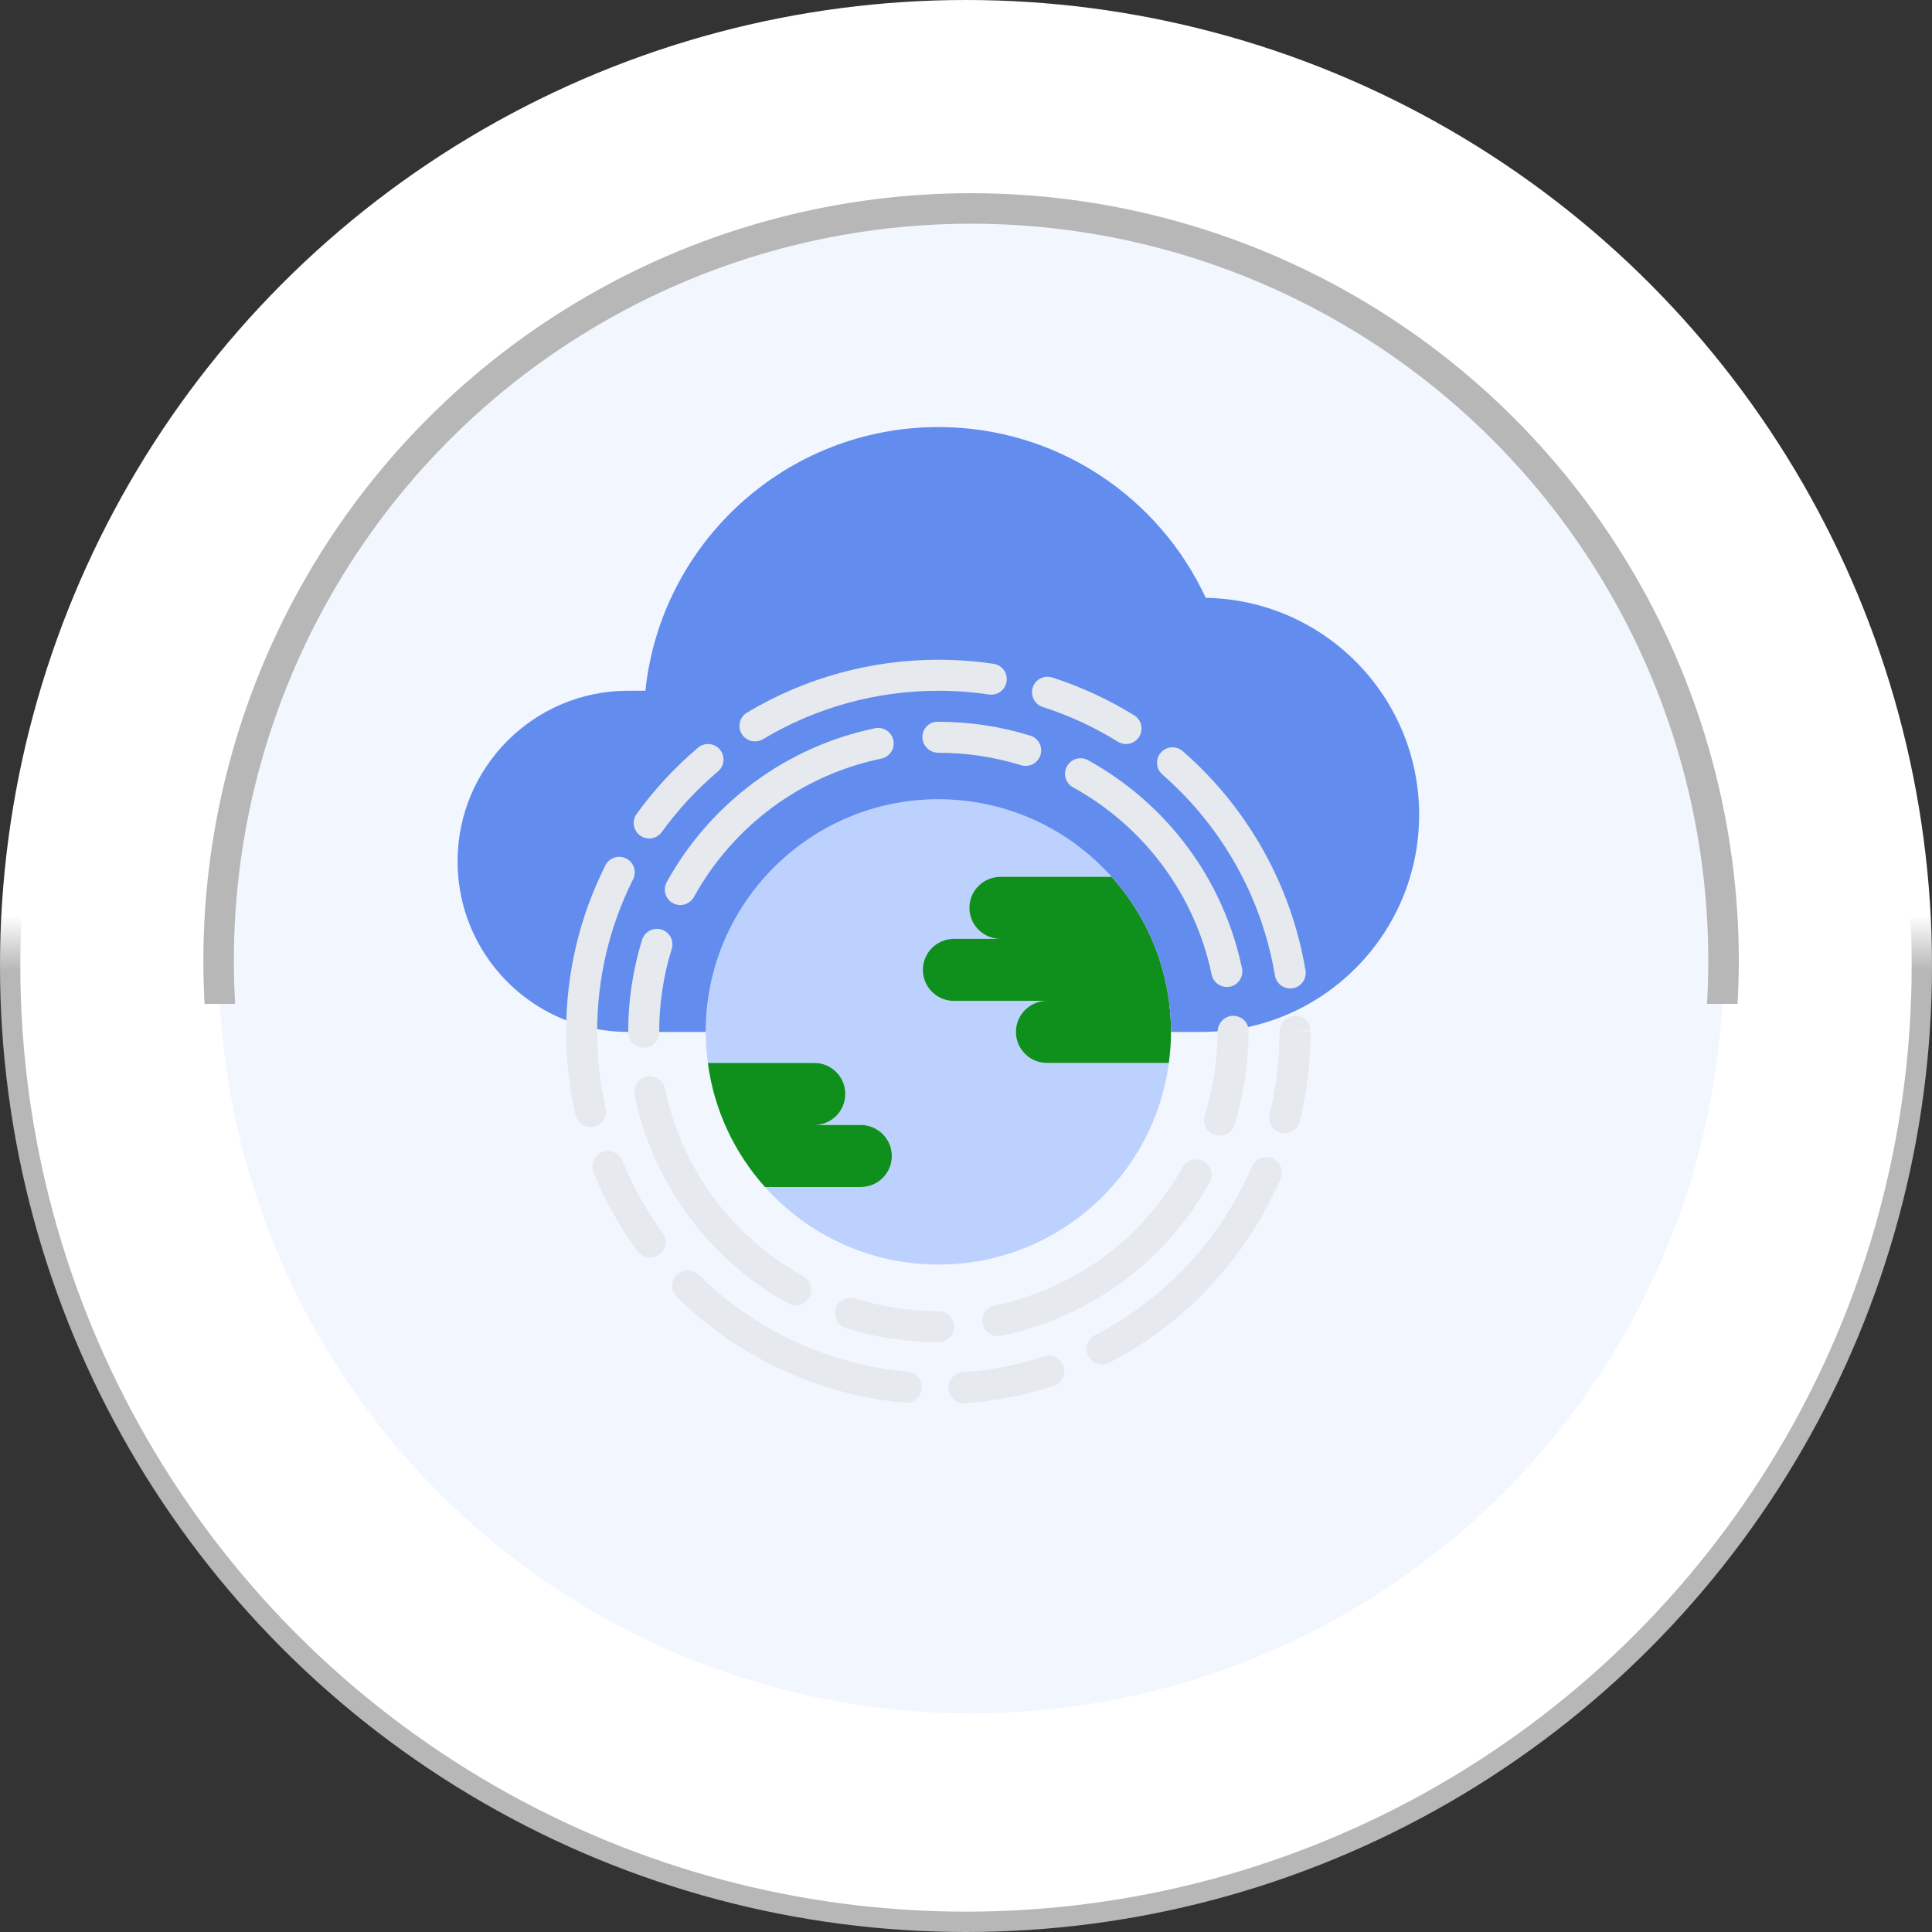
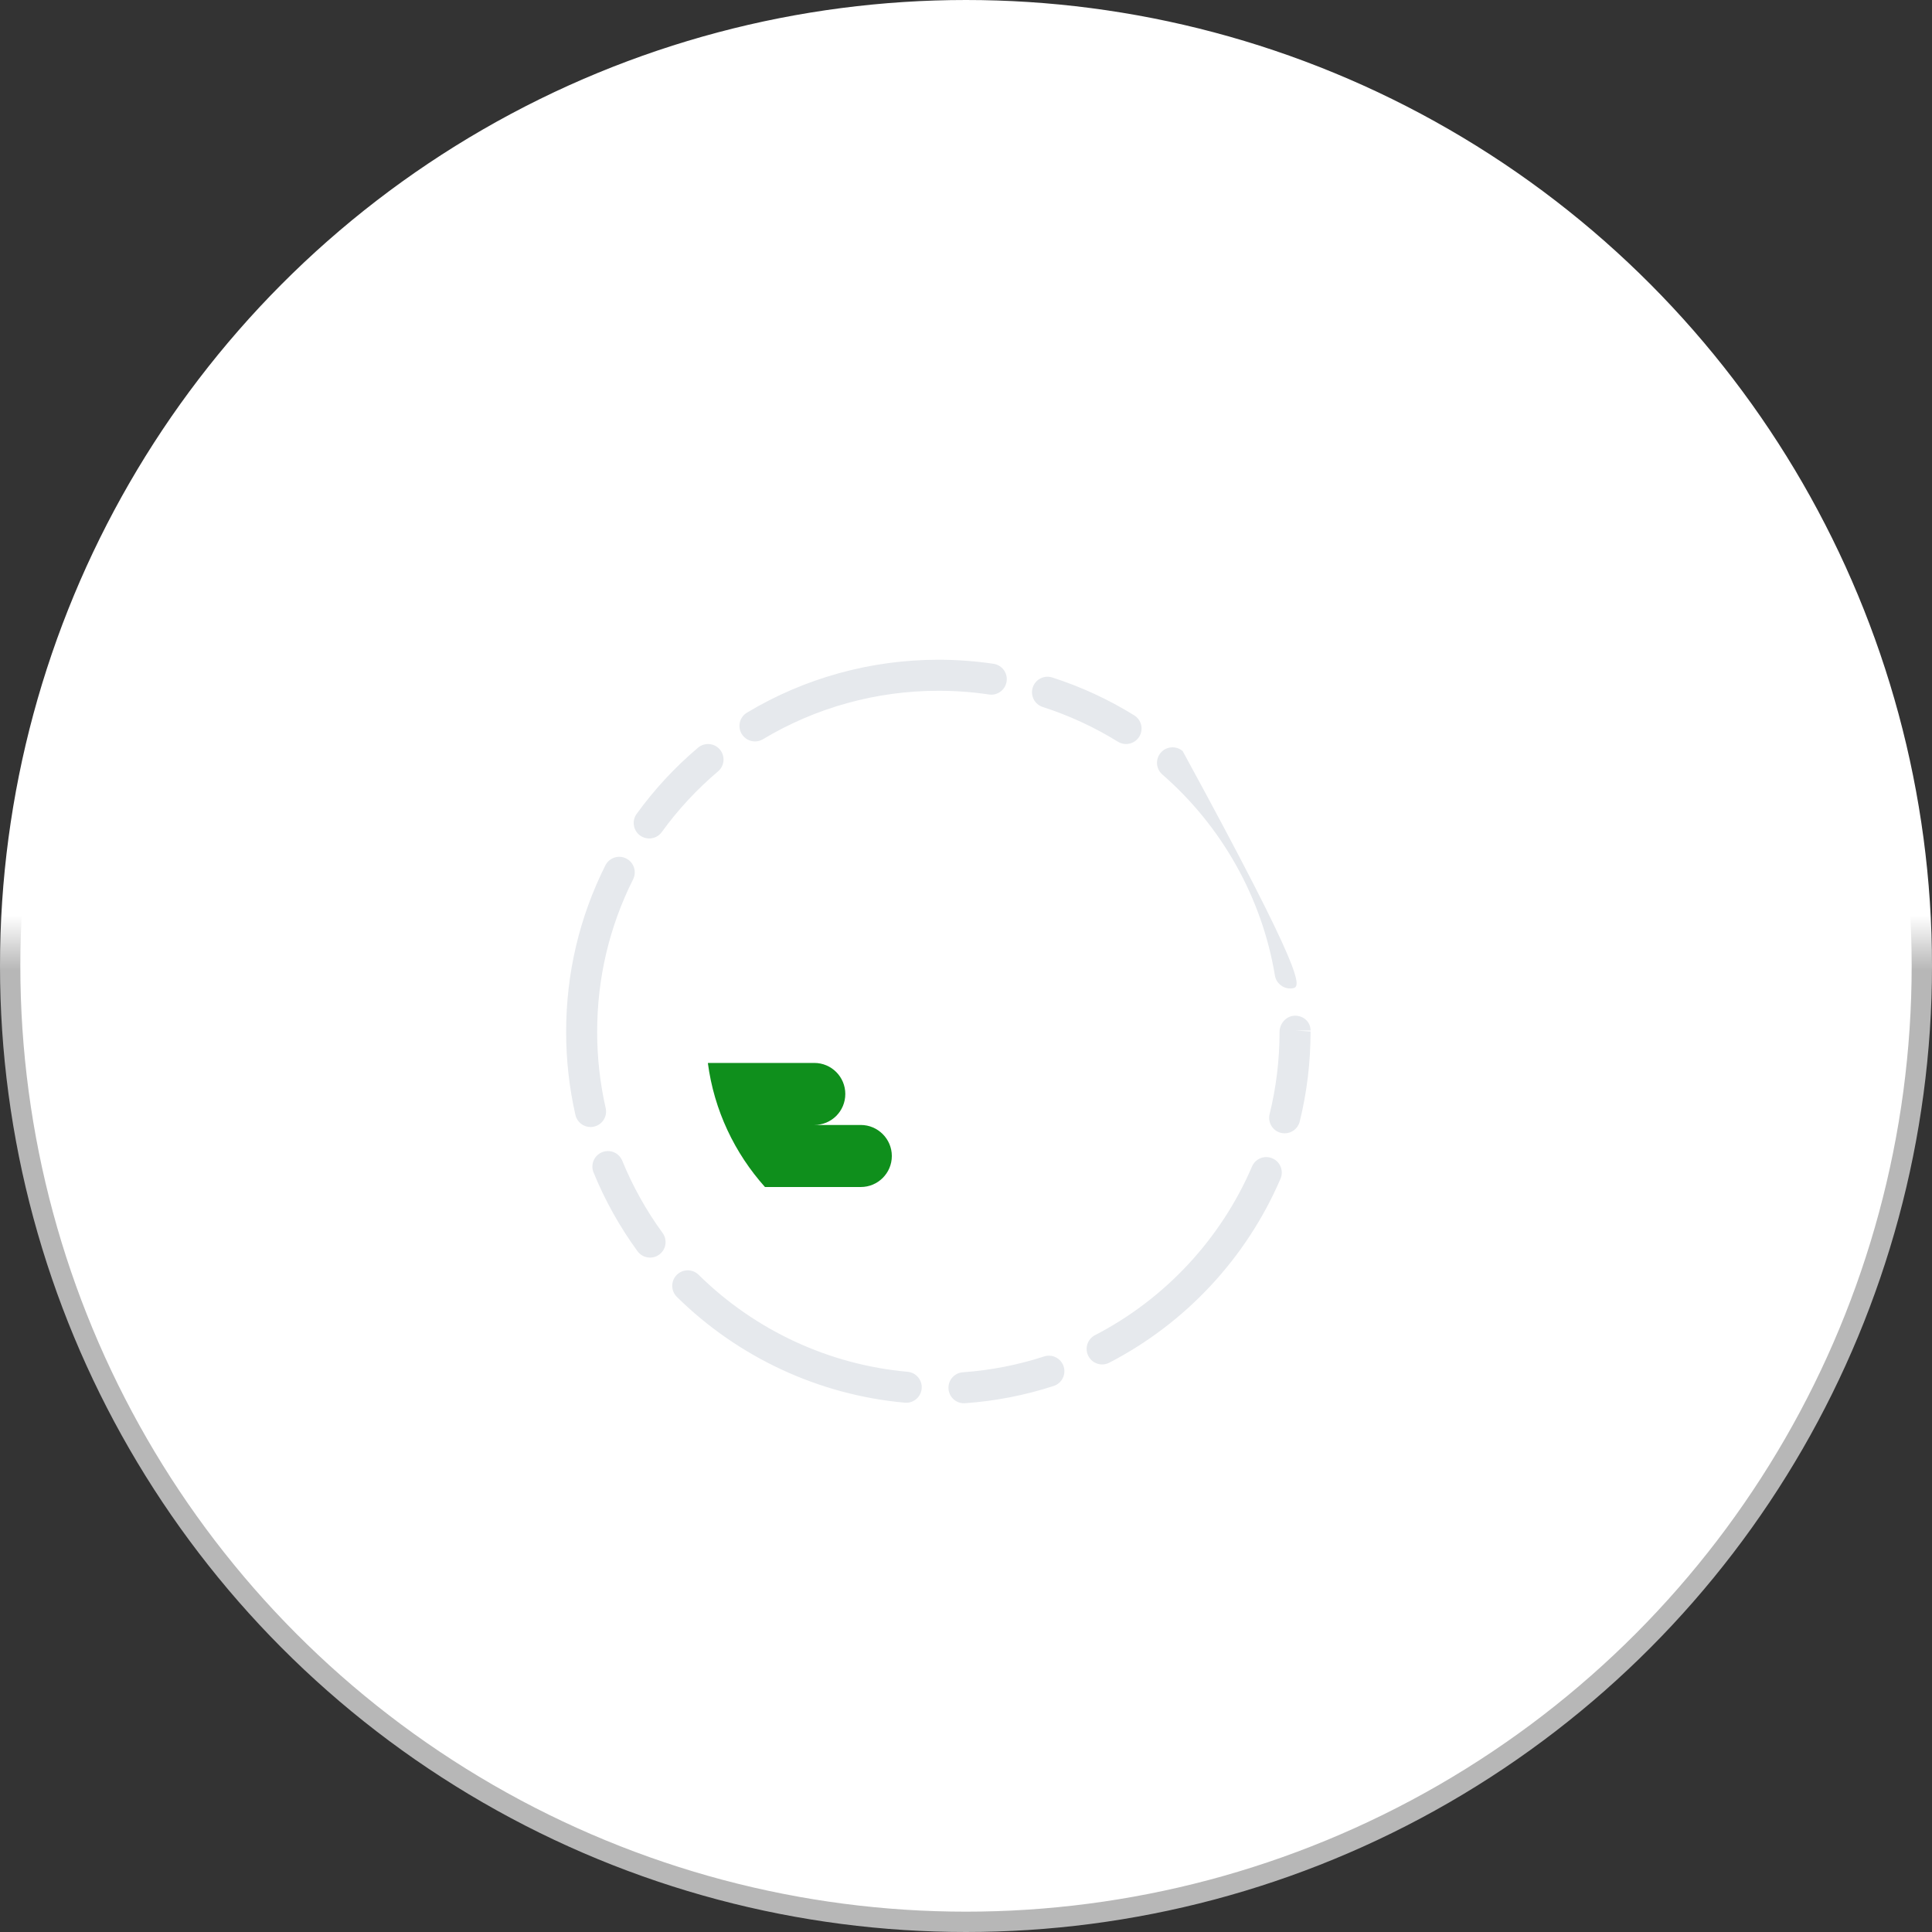
<svg xmlns="http://www.w3.org/2000/svg" width="190" height="190" viewBox="0 0 190 190" fill="none">
  <rect x="0" y="0" width="190" height="190" fill="#333333" stroke="none" />
  <circle cx="95" cy="95" r="94" fill="white" stroke="url(#paint0_linear_2300_9864)" stroke-width="2" />
-   <circle cx="95.5" cy="94.5" r="74" fill="#F2F6FE" stroke="url(#paint1_linear_2300_9864)" stroke-width="3" />
-   <path d="M84.656 110.635H80.08C81.773 110.635 83.13 109.278 83.13 107.585C83.13 105.907 81.773 104.534 80.08 104.534H69.678L69.617 104.549C69.48 103.543 69.404 102.521 69.404 101.484C69.404 88.855 79.653 78.606 92.282 78.606C99.054 78.606 105.139 81.549 109.318 86.231H98.383C96.705 86.231 95.332 87.604 95.332 89.282C95.332 90.96 96.705 92.332 98.383 92.332H93.807C92.114 92.332 90.757 93.705 90.757 95.383C90.757 97.061 92.114 98.433 93.807 98.433H102.958C101.265 98.433 99.908 99.806 99.908 101.484C99.908 103.161 101.265 104.534 102.958 104.534H114.946C113.465 115.729 103.872 124.362 92.282 124.362C85.51 124.362 79.424 121.418 75.23 116.736H84.656C86.333 116.736 87.706 115.378 87.706 113.685C87.706 112.009 86.333 110.635 84.656 110.635Z" fill="#BDD1FF" />
  <path d="M84.656 110.634C86.333 110.634 87.706 112.007 87.706 113.684C87.706 115.377 86.333 116.735 84.656 116.735H75.23C72.256 113.41 70.227 109.2 69.615 104.548L69.677 104.533H80.08C81.773 104.533 83.13 105.906 83.13 107.584C83.13 109.277 81.773 110.634 80.08 110.634H84.656Z" fill="#0F8F1C" />
-   <path d="M109.318 86.231C112.948 90.272 115.16 95.626 115.16 101.483C115.16 102.52 115.084 103.542 114.946 104.533H102.958C101.265 104.533 99.908 103.16 99.908 101.483C99.908 99.805 101.265 98.432 102.958 98.432H93.807C92.114 98.432 90.757 97.059 90.757 95.382C90.757 93.704 92.114 92.331 93.807 92.331H98.383C96.705 92.331 95.332 90.959 95.332 89.281C95.332 87.603 96.705 86.231 98.383 86.231H109.318Z" fill="#0F8F1C" />
-   <path d="M118.576 58.793C113.985 48.879 103.934 42 92.282 42C77.319 42 64.996 53.363 63.47 67.929H63.455H61.777C52.504 67.929 45 75.448 45 84.706C45 92.393 50.155 98.875 57.217 100.858C58.666 101.271 60.191 101.483 61.777 101.483H63.303H69.403C69.403 88.855 79.653 78.605 92.282 78.605C99.054 78.605 105.139 81.549 109.318 86.231C112.948 90.273 115.16 95.626 115.16 101.483H118.21C119.247 101.483 120.269 101.407 121.261 101.27C123.396 100.965 125.425 100.339 127.301 99.455C134.545 96.038 139.563 88.671 139.563 80.13C139.563 68.463 130.198 58.991 118.576 58.793Z" fill="#628CEE" />
-   <path d="M92.282 131.989C89.18 131.989 86.118 131.524 83.182 130.61C82.379 130.359 81.93 129.503 82.18 128.699C82.432 127.897 83.283 127.453 84.091 127.697C86.722 128.518 89.463 128.937 92.247 128.939C92.27 128.937 92.291 128.937 92.312 128.937C93.154 128.937 93.836 129.619 93.836 130.462C93.836 131.281 93.189 131.951 92.378 131.986C92.344 131.987 92.314 131.989 92.282 131.989ZM98.139 131.399C97.43 131.399 96.793 130.902 96.645 130.18C96.476 129.355 97.007 128.55 97.832 128.379C105.666 126.771 112.395 121.822 116.295 114.803C116.705 114.068 117.632 113.799 118.368 114.21C119.104 114.62 119.37 115.547 118.961 116.282C114.628 124.082 107.15 129.581 98.445 131.367C98.343 131.388 98.239 131.399 98.139 131.399ZM78.248 128.373C77.998 128.373 77.745 128.312 77.512 128.182C69.709 123.857 64.203 116.386 62.409 107.683C62.24 106.858 62.769 106.051 63.594 105.88C64.43 105.716 65.226 106.242 65.397 107.065C67.012 114.897 71.968 121.621 78.99 125.513C79.726 125.922 79.993 126.851 79.586 127.586C79.305 128.091 78.784 128.373 78.248 128.373ZM119.942 111.682C119.791 111.682 119.638 111.659 119.486 111.612C118.682 111.36 118.235 110.503 118.487 109.701C119.316 107.055 119.736 104.29 119.736 101.485C119.736 100.641 120.417 99.9 121.259 99.9C122.103 99.9 122.785 100.522 122.785 101.366H121.259L122.785 101.428C122.786 104.599 122.318 107.671 121.397 110.612C121.192 111.264 120.591 111.682 119.942 111.682ZM63.303 103.039C62.459 103.039 61.778 102.386 61.778 101.544V101.486C61.778 98.395 62.24 95.344 63.147 92.419C63.397 91.617 64.251 91.167 65.057 91.415C65.861 91.665 66.311 92.521 66.06 93.325C65.243 95.954 64.828 98.701 64.828 101.485C64.828 102.328 64.146 103.039 63.303 103.039ZM120.651 97.065C119.943 97.065 119.309 96.57 119.159 95.851C117.526 88.022 112.557 81.309 105.525 77.429C104.789 77.022 104.52 76.094 104.926 75.358C105.333 74.623 106.259 74.351 106.999 74.758C114.808 79.067 120.329 86.528 122.144 95.228C122.316 96.052 121.789 96.86 120.964 97.033C120.858 97.054 120.753 97.065 120.651 97.065ZM66.904 89.005C66.654 89.005 66.4 88.944 66.167 88.815C65.432 88.408 65.164 87.479 65.571 86.744C69.887 78.936 77.355 73.424 86.056 71.618C86.872 71.443 87.686 71.975 87.86 72.802C88.031 73.625 87.502 74.432 86.677 74.604C78.848 76.229 72.128 81.19 68.241 88.218C67.962 88.72 67.442 89.005 66.904 89.005ZM100.87 75.324C100.721 75.324 100.57 75.303 100.419 75.256C97.793 74.443 95.055 74.031 92.282 74.031C91.438 74.031 90.712 73.349 90.712 72.506C90.712 71.662 91.352 70.981 92.195 70.981H92.282C95.361 70.981 98.403 71.44 101.322 72.343C102.126 72.591 102.576 73.445 102.327 74.249C102.124 74.905 101.522 75.324 100.87 75.324Z" fill="#E6E9ED" />
-   <path d="M94.798 138.001C94.004 138.001 93.336 137.388 93.279 136.584C93.22 135.742 93.851 135.015 94.692 134.955C97.415 134.762 100.103 134.237 102.678 133.398C103.474 133.137 104.338 133.575 104.601 134.377C104.862 135.178 104.424 136.04 103.622 136.301C100.811 137.216 97.878 137.788 94.908 137.997C94.871 138 94.835 138.001 94.798 138.001ZM89.123 137.951C89.079 137.951 89.031 137.949 88.986 137.945C80.563 137.193 72.6 133.497 66.565 127.54C65.964 126.946 65.96 125.982 66.55 125.383C67.145 124.782 68.109 124.778 68.706 125.368C74.24 130.831 81.538 134.219 89.257 134.906C90.096 134.981 90.715 135.722 90.641 136.561C90.569 137.353 89.904 137.951 89.123 137.951ZM108.391 134.185C107.839 134.185 107.307 133.885 107.035 133.361C106.648 132.613 106.939 131.691 107.688 131.305C114.585 127.735 120.07 121.845 123.129 114.716C123.463 113.941 124.358 113.582 125.132 113.916C125.907 114.249 126.263 115.146 125.931 115.919C122.594 123.695 116.613 130.122 109.09 134.013C108.865 134.13 108.626 134.185 108.391 134.185ZM63.931 123.678C63.46 123.678 62.996 123.46 62.697 123.053C60.946 120.652 59.489 118.045 58.372 115.303C58.053 114.522 58.428 113.631 59.207 113.314C59.985 112.994 60.877 113.369 61.196 114.15C62.223 116.663 63.556 119.053 65.162 121.253C65.659 121.933 65.51 122.888 64.829 123.383C64.558 123.583 64.242 123.678 63.931 123.678ZM126.34 111.455C126.218 111.455 126.096 111.44 125.972 111.411C125.155 111.208 124.656 110.381 124.859 109.564C125.507 106.937 125.836 104.219 125.836 101.484C125.836 100.641 126.518 99.888 127.36 99.888C128.203 99.888 128.885 100.498 128.885 101.341H127.36L128.885 101.437C128.887 104.465 128.528 107.431 127.819 110.297C127.648 110.991 127.024 111.455 126.34 111.455ZM58.076 110.837C57.38 110.837 56.752 110.358 56.59 109.65C55.983 106.989 55.676 104.242 55.676 101.484C55.676 95.73 56.976 90.218 59.534 85.105C59.912 84.353 60.827 84.045 61.581 84.425C62.334 84.802 62.639 85.718 62.262 86.472C59.917 91.157 58.727 96.207 58.727 101.484C58.727 104.013 59.009 106.533 59.564 108.973C59.752 109.794 59.238 110.611 58.416 110.797C58.303 110.825 58.187 110.837 58.076 110.837ZM126.883 97.209C126.151 97.209 125.504 96.68 125.38 95.934C124.111 88.299 120.179 81.28 114.309 76.167C113.673 75.615 113.606 74.651 114.159 74.017C114.713 73.381 115.678 73.317 116.31 73.867C122.714 79.442 127.005 87.102 128.388 95.434C128.527 96.265 127.966 97.051 127.134 97.188C127.049 97.203 126.965 97.209 126.883 97.209ZM63.844 82.459C63.534 82.459 63.222 82.364 62.952 82.171C62.27 81.677 62.116 80.723 62.609 80.041C64.35 77.638 66.38 75.446 68.645 73.532C69.289 72.987 70.251 73.07 70.794 73.71C71.337 74.354 71.258 75.316 70.615 75.861C68.539 77.615 66.676 79.624 65.081 81.828C64.784 82.239 64.317 82.459 63.844 82.459ZM110.738 73.17C110.464 73.17 110.188 73.096 109.938 72.942C107.621 71.508 105.136 70.359 102.549 69.53C101.749 69.272 101.306 68.415 101.564 67.611C101.82 66.81 102.678 66.368 103.483 66.626C106.306 67.532 109.018 68.784 111.544 70.35C112.26 70.794 112.48 71.732 112.036 72.451C111.748 72.914 111.249 73.17 110.738 73.17ZM74.248 72.914C73.729 72.914 73.224 72.649 72.939 72.173C72.506 71.451 72.739 70.513 73.462 70.082C79.128 66.681 85.635 64.881 92.283 64.881C94.101 64.881 95.928 65.015 97.71 65.281C98.543 65.406 99.118 66.18 98.994 67.015C98.871 67.847 98.094 68.424 97.26 68.299C95.628 68.055 93.953 67.933 92.283 67.933C86.19 67.933 80.225 69.582 75.031 72.699C74.784 72.843 74.514 72.914 74.248 72.914Z" fill="#E6E9ED" />
+   <path d="M94.798 138.001C94.004 138.001 93.336 137.388 93.279 136.584C93.22 135.742 93.851 135.015 94.692 134.955C97.415 134.762 100.103 134.237 102.678 133.398C103.474 133.137 104.338 133.575 104.601 134.377C104.862 135.178 104.424 136.04 103.622 136.301C100.811 137.216 97.878 137.788 94.908 137.997C94.871 138 94.835 138.001 94.798 138.001ZM89.123 137.951C89.079 137.951 89.031 137.949 88.986 137.945C80.563 137.193 72.6 133.497 66.565 127.54C65.964 126.946 65.96 125.982 66.55 125.383C67.145 124.782 68.109 124.778 68.706 125.368C74.24 130.831 81.538 134.219 89.257 134.906C90.096 134.981 90.715 135.722 90.641 136.561C90.569 137.353 89.904 137.951 89.123 137.951ZM108.391 134.185C107.839 134.185 107.307 133.885 107.035 133.361C106.648 132.613 106.939 131.691 107.688 131.305C114.585 127.735 120.07 121.845 123.129 114.716C123.463 113.941 124.358 113.582 125.132 113.916C125.907 114.249 126.263 115.146 125.931 115.919C122.594 123.695 116.613 130.122 109.09 134.013C108.865 134.13 108.626 134.185 108.391 134.185ZM63.931 123.678C63.46 123.678 62.996 123.46 62.697 123.053C60.946 120.652 59.489 118.045 58.372 115.303C58.053 114.522 58.428 113.631 59.207 113.314C59.985 112.994 60.877 113.369 61.196 114.15C62.223 116.663 63.556 119.053 65.162 121.253C65.659 121.933 65.51 122.888 64.829 123.383C64.558 123.583 64.242 123.678 63.931 123.678ZM126.34 111.455C126.218 111.455 126.096 111.44 125.972 111.411C125.155 111.208 124.656 110.381 124.859 109.564C125.507 106.937 125.836 104.219 125.836 101.484C125.836 100.641 126.518 99.888 127.36 99.888C128.203 99.888 128.885 100.498 128.885 101.341H127.36L128.885 101.437C128.887 104.465 128.528 107.431 127.819 110.297C127.648 110.991 127.024 111.455 126.34 111.455ZM58.076 110.837C57.38 110.837 56.752 110.358 56.59 109.65C55.983 106.989 55.676 104.242 55.676 101.484C55.676 95.73 56.976 90.218 59.534 85.105C59.912 84.353 60.827 84.045 61.581 84.425C62.334 84.802 62.639 85.718 62.262 86.472C59.917 91.157 58.727 96.207 58.727 101.484C58.727 104.013 59.009 106.533 59.564 108.973C59.752 109.794 59.238 110.611 58.416 110.797C58.303 110.825 58.187 110.837 58.076 110.837ZM126.883 97.209C126.151 97.209 125.504 96.68 125.38 95.934C124.111 88.299 120.179 81.28 114.309 76.167C113.673 75.615 113.606 74.651 114.159 74.017C114.713 73.381 115.678 73.317 116.31 73.867C128.527 96.265 127.966 97.051 127.134 97.188C127.049 97.203 126.965 97.209 126.883 97.209ZM63.844 82.459C63.534 82.459 63.222 82.364 62.952 82.171C62.27 81.677 62.116 80.723 62.609 80.041C64.35 77.638 66.38 75.446 68.645 73.532C69.289 72.987 70.251 73.07 70.794 73.71C71.337 74.354 71.258 75.316 70.615 75.861C68.539 77.615 66.676 79.624 65.081 81.828C64.784 82.239 64.317 82.459 63.844 82.459ZM110.738 73.17C110.464 73.17 110.188 73.096 109.938 72.942C107.621 71.508 105.136 70.359 102.549 69.53C101.749 69.272 101.306 68.415 101.564 67.611C101.82 66.81 102.678 66.368 103.483 66.626C106.306 67.532 109.018 68.784 111.544 70.35C112.26 70.794 112.48 71.732 112.036 72.451C111.748 72.914 111.249 73.17 110.738 73.17ZM74.248 72.914C73.729 72.914 73.224 72.649 72.939 72.173C72.506 71.451 72.739 70.513 73.462 70.082C79.128 66.681 85.635 64.881 92.283 64.881C94.101 64.881 95.928 65.015 97.71 65.281C98.543 65.406 99.118 66.18 98.994 67.015C98.871 67.847 98.094 68.424 97.26 68.299C95.628 68.055 93.953 67.933 92.283 67.933C86.19 67.933 80.225 69.582 75.031 72.699C74.784 72.843 74.514 72.914 74.248 72.914Z" fill="#E6E9ED" />
  <defs>
    <linearGradient id="paint0_linear_2300_9864" x1="95" y1="0" x2="95" y2="190" gradientUnits="userSpaceOnUse">
      <stop offset="0.474" stop-color="white" />
      <stop offset="0.502" stop-color="#B7B7B7" />
      <stop offset="0.507" stop-color="#B7B7B7" />
    </linearGradient>
    <linearGradient id="paint1_linear_2300_9864" x1="95.5" y1="19" x2="95.5" y2="170" gradientUnits="userSpaceOnUse">
      <stop offset="0.528" stop-color="#B7B7B7" />
      <stop offset="0.528" stop-color="white" stop-opacity="0" />
    </linearGradient>
  </defs>
</svg>